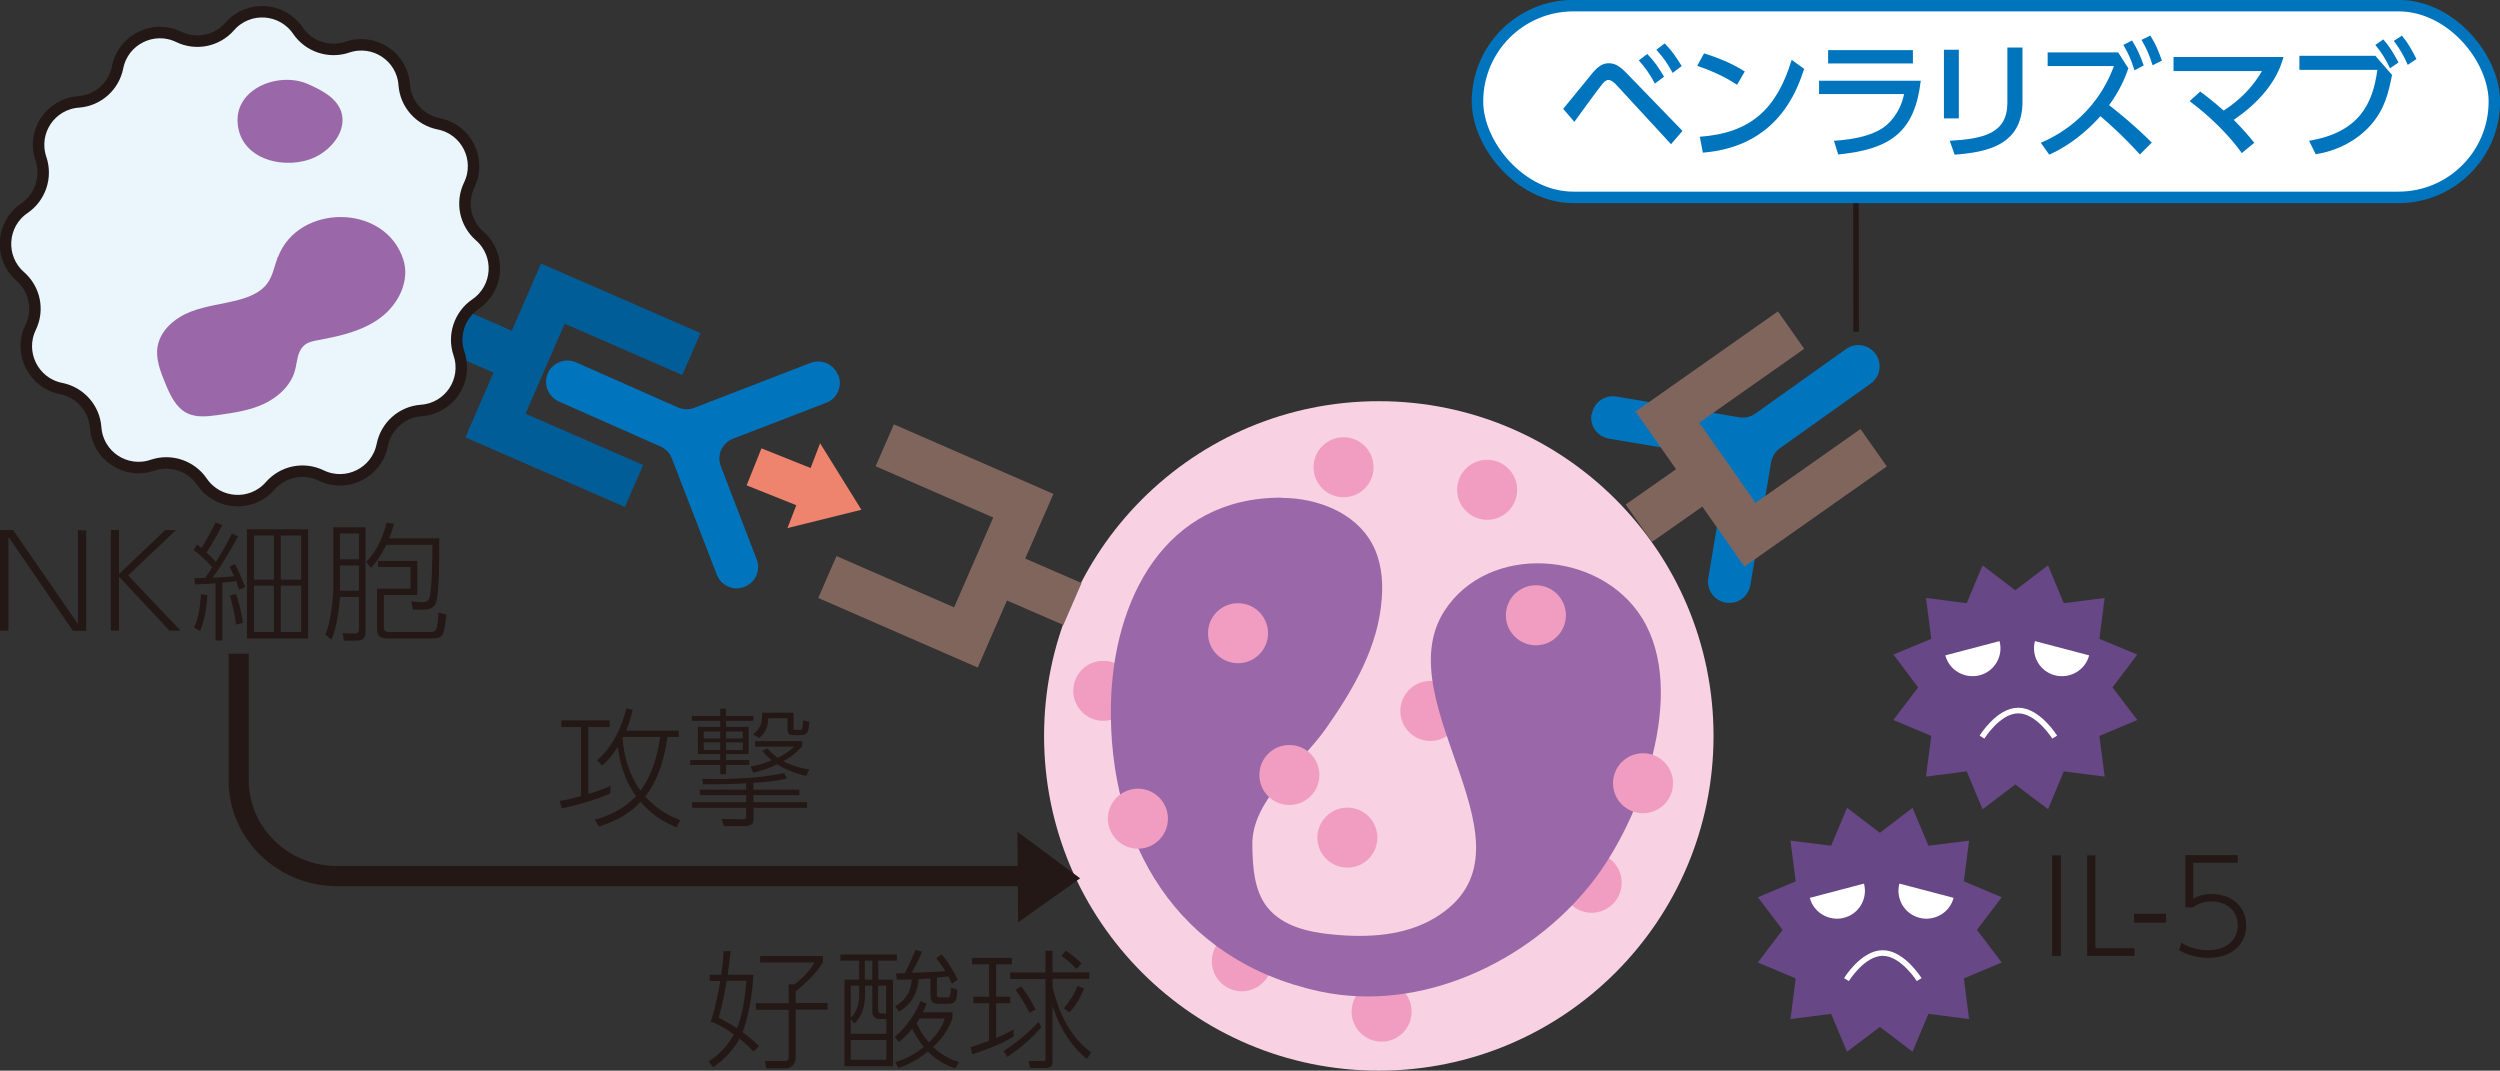
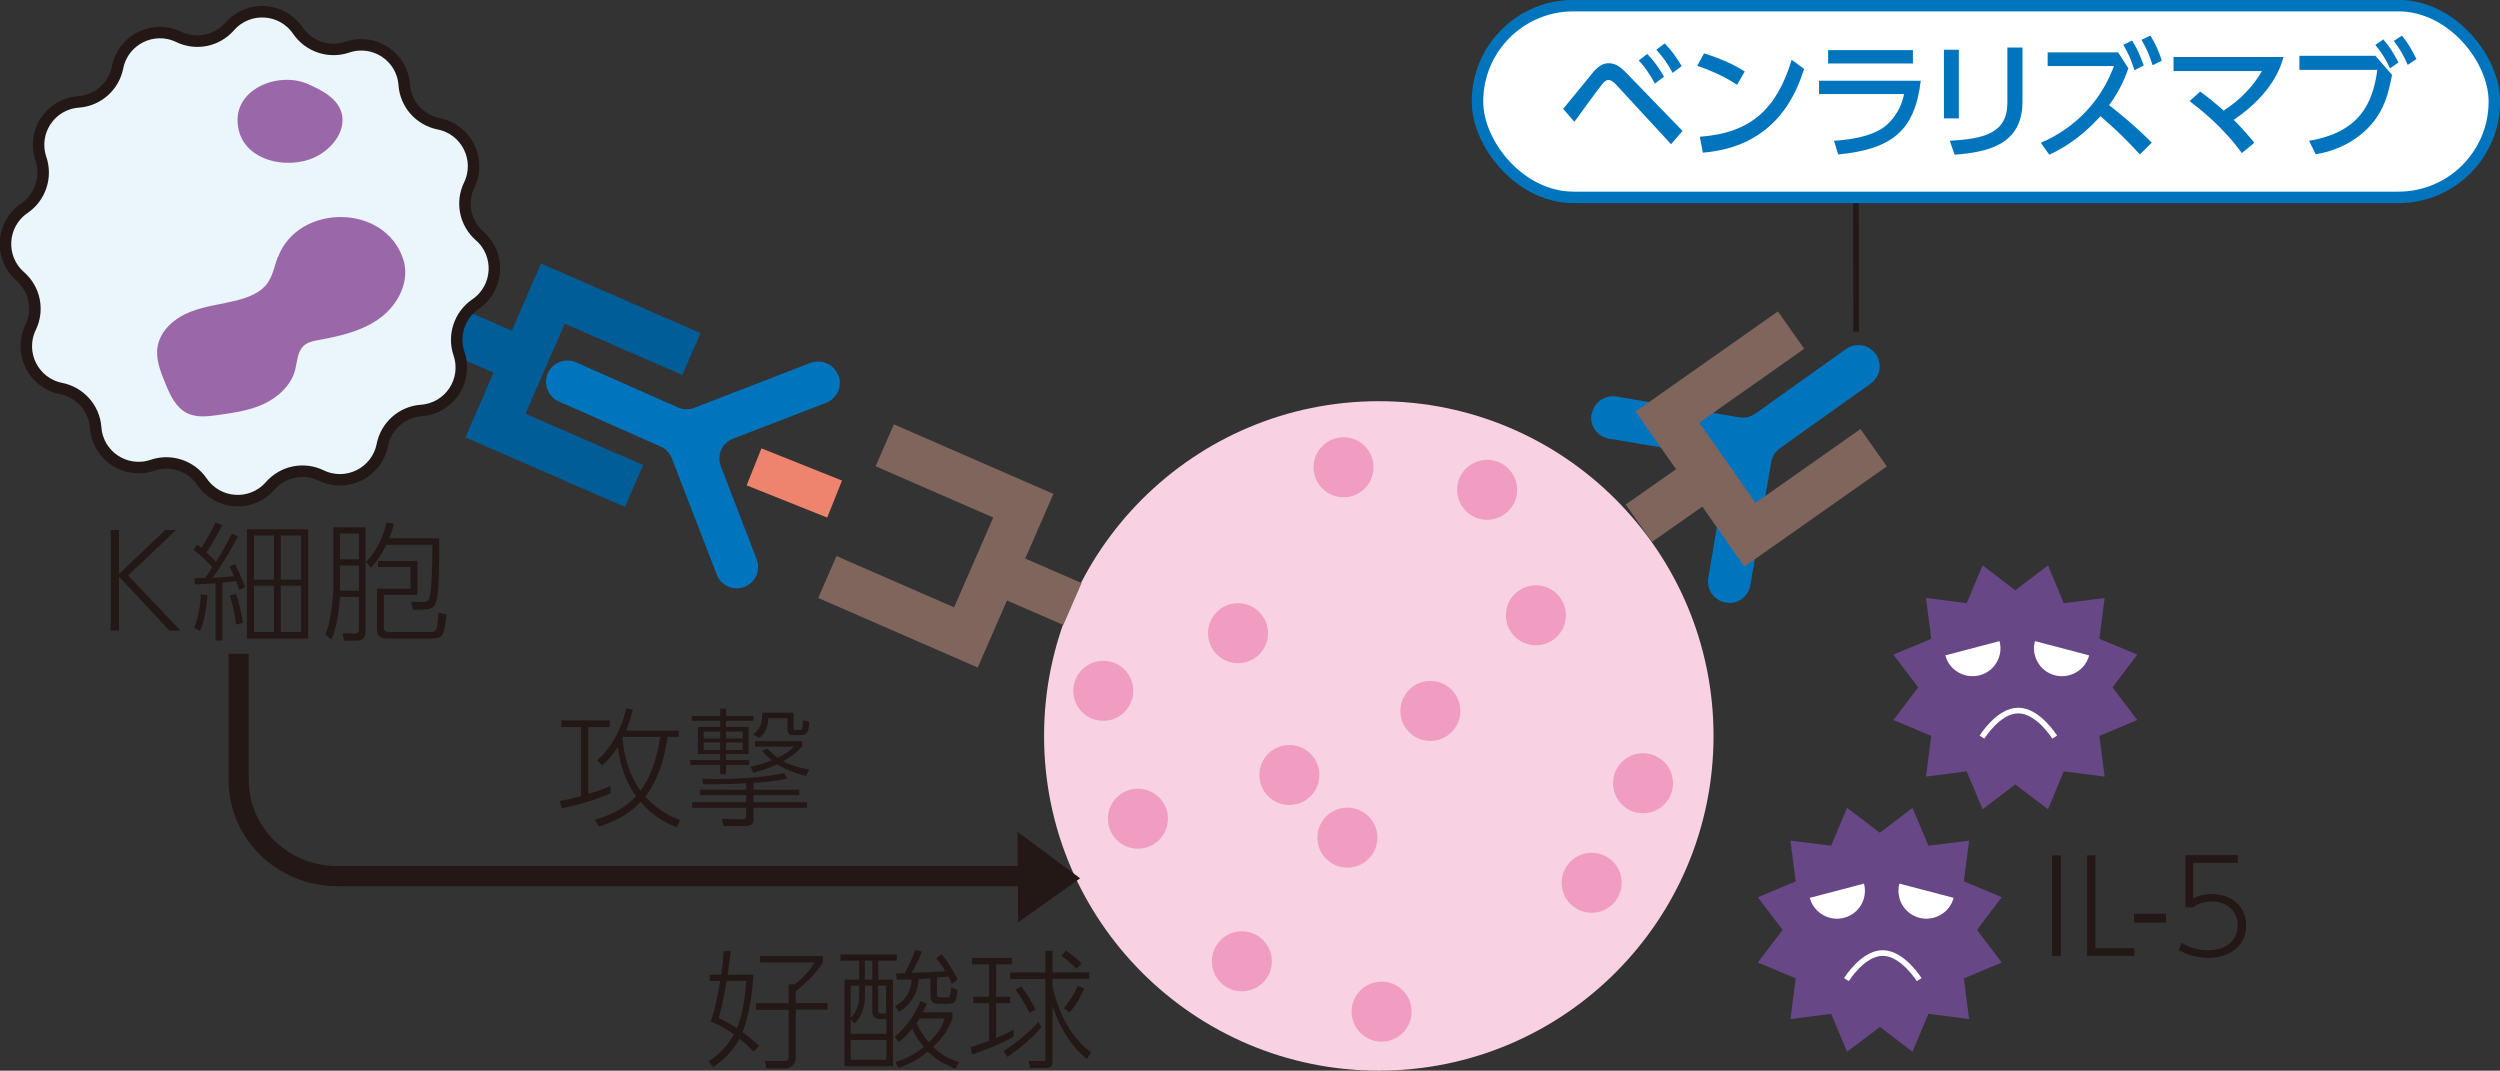
<svg xmlns="http://www.w3.org/2000/svg" id="_レイヤー_2" viewBox="0 0 124.13 53.16">
  <rect x="0" y="0" width="124.13" height="53.16" fill="#333333" stroke="none" />
  <defs>
    <style>.cls-1,.cls-2{fill:#fff;}.cls-3,.cls-4,.cls-2,.cls-5,.cls-6,.cls-7,.cls-8,.cls-9{stroke-miterlimit:10;}.cls-3,.cls-4,.cls-5,.cls-6,.cls-7,.cls-9{fill:none;}.cls-3,.cls-4,.cls-8{stroke:#231815;}.cls-4,.cls-6{stroke-width:.28px;}.cls-2{stroke:#0075bd;}.cls-2,.cls-8{stroke-width:.57px;}.cls-5{stroke:#ee846d;stroke-width:1.98px;}.cls-10{fill:#f8d2e2;}.cls-11{fill:#f09dc1;}.cls-6{stroke:#fff;}.cls-7{stroke:#005d97;}.cls-7,.cls-9{stroke-width:2.27px;}.cls-8{fill:#eaf5fc;}.cls-12{fill:#9a68a8;}.cls-13{fill:#0075bd;}.cls-14{fill:#674785;}.cls-9{stroke:#80655d;}.cls-15{fill:#231815;}.cls-16{fill:#ee846d;}</style>
  </defs>
  <g id="_レイヤー_1-2">
    <g>
      <path class="cls-13" d="M79.02,20.56h0c-.1,.58,.29,1.12,.87,1.22l4.88,.82c.58,.1,.96,.64,.87,1.22l-.82,4.88c-.1,.58,.29,1.12,.87,1.22h0c.58,.1,1.12-.29,1.22-.87l1.03-6.1c.05-.28,.2-.52,.43-.69l4.51-3.21c.48-.34,.59-1,.25-1.47h0c-.34-.48-1-.59-1.47-.25l-4.51,3.21c-.23,.16-.51,.23-.79,.18l-6.1-1.03c-.58-.1-1.12,.29-1.22,.87Z" />
      <line class="cls-4" x1="92.15" y1="8.92" x2="92.16" y2="16.47" />
      <rect class="cls-2" x="73.36" y=".28" width="50.49" height="9.52" rx="4.76" ry="4.76" />
      <g>
        <path class="cls-13" d="M77.61,5.41c.24-.28,1.27-1.56,1.49-1.82,.24-.28,.47-.45,.77-.45s.54,.12,.92,.52l2.75,2.84-.57,.66-2.72-2.95c-.11-.12-.25-.24-.39-.24-.12,0-.22,.1-.3,.2-.24,.29-1.19,1.61-1.39,1.88l-.55-.64Zm4.18-2.73c.36,.37,.59,.71,.83,1.13l-.45,.34c-.26-.48-.47-.78-.8-1.15l.42-.32Zm.87-.52c.33,.33,.57,.68,.84,1.12l-.45,.34c-.27-.49-.45-.75-.81-1.15l.42-.32Z" />
        <path class="cls-13" d="M86.25,4.21c-.41-.27-1.03-.62-1.98-.94l.34-.62c1.07,.33,1.71,.7,2.02,.9l-.38,.66Zm-1.84,2.58c2.53-.19,3.81-1.38,4.55-3.82l.62,.45c-.34,1.03-1.29,3.86-5.03,4.16l-.15-.78Z" />
        <path class="cls-13" d="M95.37,4c-.29,2.51-1.45,3.41-4.1,3.67l-.21-.68c1.11-.07,1.87-.29,2.37-.6,.35-.22,.92-.77,1.11-1.72h-4.22v-.66h5.06Zm-.39-1.51v.66h-4.21v-.66h4.21Z" />
        <path class="cls-13" d="M97.26,5.88h-.74V2.47h.74v3.42Zm3.16-.83c0,2.16-1.77,2.51-3.37,2.63l-.24-.69c1.68-.1,2.86-.36,2.86-1.89V2.36h.75v2.69Z" />
        <path class="cls-13" d="M105.68,3.38c-.17,.52-.48,1.2-.96,1.84,.51,.4,1.27,1.01,2.12,1.86l-.59,.59c-.87-.96-1.65-1.64-1.96-1.9-.33,.36-1.18,1.29-2.54,1.91l-.42-.59c.63-.27,2.68-1.23,3.63-3.81h-3.29v-.68h3.5l.5,.78Zm.18-1.37c.25,.4,.4,.73,.58,1.24l-.46,.24c-.17-.54-.28-.79-.55-1.26l.43-.22Zm.91-.24c.27,.42,.41,.77,.57,1.24l-.46,.23c-.16-.5-.27-.78-.55-1.26l.43-.21Z" />
        <path class="cls-13" d="M109.25,4.55c.22,.16,.57,.42,1.16,.94,.78-.5,1.44-1.16,1.9-1.96h-4.39v-.7h5.46c-.12,.44-.52,1.8-2.47,3.12,.49,.49,.86,.94,1.02,1.14l-.62,.51c-.93-1.29-2.08-2.19-2.59-2.58l.53-.48Z" />
        <path class="cls-13" d="M117.95,2.78l.82,.94c-.18,.89-.35,1.67-1.04,2.47-.46,.53-1.35,1.24-2.75,1.47l-.33-.67c2.49-.42,3.16-1.83,3.39-3.52h-3.87v-.7h3.78Zm.39-.82c.31,.36,.5,.67,.75,1.14l-.42,.29c-.24-.49-.4-.75-.73-1.16l.39-.27Zm.92-.19c.29,.35,.47,.66,.72,1.16l-.43,.29c-.23-.51-.37-.75-.69-1.19l.4-.26Z" />
      </g>
      <circle class="cls-10" cx="68.46" cy="36.54" r="16.62" />
      <circle class="cls-11" cx="73.84" cy="24.32" r="1.49" />
      <circle class="cls-11" cx="66.71" cy="23.2" r="1.49" />
      <circle class="cls-11" cx="79.03" cy="43.83" r="1.49" />
      <circle class="cls-11" cx="71.02" cy="35.3" r="1.49" />
      <circle class="cls-11" cx="54.78" cy="34.3" r="1.49" />
      <circle class="cls-11" cx="66.9" cy="41.59" r="1.49" />
      <circle class="cls-11" cx="61.66" cy="47.73" r="1.49" />
      <circle class="cls-11" cx="68.6" cy="50.23" r="1.49" />
      <g>
        <path class="cls-15" d="M37.41,48.39c-.09,1.66-.46,2.66-.54,2.86,.43,.31,.62,.5,.82,.68l-.27,.29c-.17-.18-.34-.36-.7-.65-.43,.8-1.05,1.23-1.31,1.42l-.22-.29c.36-.24,.87-.64,1.25-1.34-.62-.45-.95-.56-1.15-.63,.11-.34,.27-.82,.47-2.02h-.52v-.31h.57c.09-.62,.11-.95,.11-1.17h.36c-.03,.24-.04,.38-.15,1.17h1.28Zm-1.33,.31c-.04,.26-.2,1.2-.4,1.83,.22,.12,.45,.23,.91,.52,.14-.32,.38-1.08,.47-2.35h-.98Zm4.78-.92c-.36,.62-1.04,1.19-1.35,1.44v.58h1.58v.33h-1.58v2.37c0,.38-.27,.55-.5,.55h-.96l-.08-.37h.98c.17,.01,.21-.07,.21-.22v-2.32h-1.63v-.33h1.63v-.94h.29c.37-.25,.77-.69,.99-1.08h-2.7v-.32h3.12v.32Z" />
        <path class="cls-15" d="M44.53,47.39v.31h-.92v.94h.73v4.3h-2.41v-4.3h.73v-.94h-.93v-.31h2.79Zm-1.21,1.55h-.37v.48c0,.47-.13,1.05-.53,1.4l-.18-.22v.73h1.77v-.73h-.32c-.2,0-.38-.11-.38-.36v-1.3Zm-.66,0h-.42v1.61c.31-.32,.42-.73,.42-1.14v-.47Zm1.35,2.7h-1.77v.98h1.77v-.98Zm-.7-3.94h-.37v.94h.37v-.94Zm.7,1.24h-.41v1.21c0,.07,0,.17,.18,.17h.22v-1.38Zm2.5,.43c0,.12,.06,.15,.17,.15h.38c.09,0,.13,0,.16-.49l.32,.12c-.04,.51-.06,.69-.46,.69h-.52c-.13,0-.36-.06-.36-.36v-.9c-.07,0-.48,.03-.59,.04-.01,.5-.28,1.24-.98,1.61l-.19-.27c.79-.42,.82-1.17,.83-1.33-.22,.01-.47,.01-.74,.01l-.04-.31c.13,0,.27,0,.43-.01,.22-.38,.44-.91,.53-1.15l.33,.08c-.13,.34-.25,.57-.51,1.05,.43-.01,1.24-.04,1.67-.08-.1-.17-.26-.4-.45-.64l.26-.2c.36,.41,.7,1.04,.8,1.25l-.29,.22c-.07-.17-.1-.24-.17-.37-.17,.02-.36,.04-.57,.06v.82Zm.78,.89v.31c-.25,.69-.61,1.07-.96,1.42,.27,.24,.61,.53,1.29,.75l-.19,.31c-.77-.27-1.12-.61-1.36-.84-.31,.25-.68,.54-1.45,.82l-.17-.29c.69-.22,1.07-.48,1.42-.76-.2-.24-.34-.43-.58-.9-.18,.22-.33,.39-.66,.66l-.2-.26c.61-.51,1.07-1.24,1.27-1.77l.31,.12c-.08,.21-.11,.28-.19,.43h1.46Zm-1.63,.31c-.04,.08-.07,.11-.15,.23,.19,.42,.34,.64,.61,.96,.24-.24,.64-.64,.78-1.19h-1.25Z" />
        <path class="cls-15" d="M50.34,51.46c-.7,.44-1.75,.79-2.07,.89l-.07-.36c.17-.05,.34-.1,.91-.31v-1.87h-.78v-.32h.78v-1.61h-.85v-.32h1.98v.32h-.78v1.61h.7v.32h-.7v1.73c.53-.23,.74-.35,.87-.43v.36Zm-.52,.73c.81-.52,1.31-.99,1.75-1.45l.13,.27c-.59,.69-1.22,1.15-1.68,1.47l-.2-.3Zm2.44-4.99v1.08h1.83v.32h-1.83v.4c.5,2.15,1.54,2.97,1.91,3.25l-.2,.33c-.64-.49-1.29-1.35-1.71-2.63v2.7c0,.26-.04,.38-.4,.38h-.71l-.08-.35h.71c.13,.01,.13-.02,.13-.15v-3.92h-1.75v-.32h1.75v-1.08h.34Zm-1.14,3.09c-.24-.47-.46-.82-.7-1.15l.29-.16c.32,.42,.5,.73,.71,1.15l-.29,.15Zm2.33-2.19c-.3-.3-.49-.46-.75-.64l.23-.26c.42,.29,.59,.46,.77,.64l-.24,.26Zm-.63,1.96c.33-.4,.53-.72,.69-1.11l.32,.13c-.19,.45-.39,.81-.73,1.19l-.28-.21Z" />
      </g>
-       <path class="cls-12" d="M63.66,24.72c1.75,.01,3.62,.73,4.46,2.26,.45,.82,.56,1.78,.49,2.71-.16,2.42-1.42,4.55-2.78,6.49-1.27,1.8-3.69,3.54-3.65,5.79,.02,1.07,.08,2.23,.74,3.07,.75,.95,2.05,1.25,3.26,1.36,1.73,.17,3.58,.07,5.07-.83,5.63-3.4-2.5-10.63,.47-15.24,2.18-3.38,7.73-3.02,9.82,.37,2.28,3.69-.08,10.06-2.5,13.13-3.1,3.94-8.49,6.47-13.49,5.4-7.14-1.53-10.52-7.42-10.39-14.24,.1-5.2,2.67-10.32,8.5-10.28Z" />
      <g>
        <polygon class="cls-14" points="93.34 41.35 94.96 40.11 95.75 41.99 97.77 41.74 97.51 43.76 99.39 44.55 98.16 46.17 99.39 47.79 97.51 48.58 97.77 50.6 95.75 50.34 94.96 52.22 93.34 50.99 91.71 52.22 90.92 50.34 88.9 50.6 89.16 48.58 87.28 47.79 88.51 46.17 87.28 44.55 89.16 43.76 88.9 41.74 90.92 41.99 91.71 40.11 93.34 41.35" />
        <path class="cls-1" d="M92.55,43.87c.2,.75-.25,1.51-.99,1.7s-1.51-.25-1.7-.99l2.7-.71Z" />
        <path class="cls-1" d="M94.31,43.87c-.2,.75,.25,1.51,.99,1.7s1.51-.25,1.7-.99l-2.7-.71Z" />
        <path class="cls-6" d="M91.68,48.64s.81-1.32,1.8-1.32,1.81,1.32,1.81,1.32" />
      </g>
      <g>
        <polygon class="cls-14" points="100.06 29.31 101.69 28.07 102.47 29.95 104.5 29.69 104.24 31.72 106.12 32.5 104.89 34.13 106.12 35.75 104.24 36.54 104.5 38.56 102.47 38.3 101.69 40.18 100.06 38.95 98.44 40.18 97.65 38.3 95.63 38.56 95.89 36.54 94.01 35.75 95.24 34.13 94.01 32.5 95.89 31.72 95.63 29.69 97.65 29.95 98.44 28.07 100.06 29.31" />
        <path class="cls-1" d="M99.28,31.83c.2,.75-.25,1.51-.99,1.7s-1.51-.25-1.7-.99l2.7-.71Z" />
        <path class="cls-1" d="M101.04,31.83c-.2,.75,.25,1.51,.99,1.7s1.51-.25,1.7-.99l-2.7-.71Z" />
        <path class="cls-6" d="M98.41,36.6s.81-1.32,1.8-1.32,1.81,1.32,1.81,1.32" />
      </g>
      <circle class="cls-11" cx="61.47" cy="31.44" r="1.49" />
      <circle class="cls-11" cx="64.02" cy="38.48" r="1.49" />
      <circle class="cls-11" cx="56.5" cy="40.65" r="1.49" />
      <circle class="cls-11" cx="81.58" cy="38.89" r="1.49" />
      <circle class="cls-11" cx="76.26" cy="30.55" r="1.49" />
      <polyline class="cls-9" points="93.03 22.23 86.89 26.55 82.79 20.71 88.93 16.39" />
      <line class="cls-9" x1="84.15" y1="24.03" x2="81.37" y2="25.98" />
      <path class="cls-13" d="M41.63,18.63h0c.21,.55-.06,1.16-.61,1.37l-4.62,1.78c-.55,.21-.82,.82-.61,1.37l1.78,4.62c.21,.55-.06,1.16-.61,1.37h0c-.55,.21-1.16-.06-1.37-.61l-2.23-5.77c-.1-.26-.3-.47-.56-.59l-5.06-2.24c-.53-.24-.77-.86-.54-1.4h0c.24-.53,.86-.77,1.4-.54l5.06,2.24c.26,.11,.55,.12,.81,.02l5.77-2.23c.55-.21,1.16,.06,1.37,.61Z" />
      <polyline class="cls-9" points="41.08 28.65 47.96 31.65 50.81 25.11 43.93 22.11" />
      <line class="cls-9" x1="50.14" y1="28.64" x2="53.25" y2="29.99" />
      <polyline class="cls-7" points="34.33 17.58 27.45 14.58 24.6 21.13 31.48 24.13" />
      <line class="cls-7" x1="25.27" y1="17.6" x2="22.16" y2="16.24" />
      <g>
        <path class="cls-15" d="M102.33,42.47v4.99h-.44v-4.99h.44Z" />
        <path class="cls-15" d="M104.04,42.47v4.61h1.94v.38h-2.35v-4.99h.42Z" />
        <path class="cls-15" d="M107.55,45.37v.44h-1.59v-.44h1.59Z" />
        <path class="cls-15" d="M111.11,42.84h-2.21v1.78c.15-.08,.43-.23,.92-.23,1.02,0,1.71,.66,1.71,1.56s-.69,1.61-1.88,1.61c-.51,0-1.01-.13-1.46-.38l.12-.37c.59,.37,1.17,.37,1.31,.37,1.02,0,1.49-.58,1.49-1.24,0-.71-.54-1.18-1.31-1.18-.33,0-.65,.09-.91,.29h-.38v-2.59h2.6v.38Z" />
      </g>
      <g>
-         <path class="cls-15" d="M.66,26.33l3.21,4.65v-4.65h.41v4.99h-.66L.42,26.66v4.65H0v-4.99H.66Z" />
        <path class="cls-15" d="M5.92,28.49l2.28-2.17h.54l-2.38,2.25,2.6,2.74h-.55l-2.5-2.68v2.68h-.41v-4.99h.41v2.17Z" />
        <path class="cls-15" d="M11.81,26.65c-.26,.47-.7,1.28-1.26,2.04,.68-.04,.86-.06,1.07-.08-.13-.3-.15-.33-.22-.48l.26-.13c.16,.29,.41,.87,.52,1.15l-.31,.14c-.04-.14-.06-.22-.15-.44-.22,.04-.27,.04-.68,.08v2.87h-.34v-2.84c-.35,.03-.5,.04-1.02,.06l-.03-.31c.11,0,.43-.01,.54-.02,.13-.18,.21-.3,.35-.52-.12-.15-.52-.57-.93-.86l.17-.27c.09,.06,.14,.1,.22,.17,.25-.4,.49-.84,.7-1.26l.34,.12c-.11,.2-.47,.9-.79,1.36,.28,.26,.35,.34,.47,.47,.29-.45,.55-.93,.8-1.41l.29,.14Zm-2.18,4.52c.26-.53,.33-1.31,.35-1.66l.32,.04c-.03,.51-.13,1.27-.37,1.78l-.3-.17Zm2.09-.16c-.04-.45-.16-.94-.31-1.44l.31-.08c.08,.22,.29,.94,.34,1.44l-.34,.08Zm3.58-4.73v5.42h-3.04v-5.42h3.04Zm-1.7,.31h-.99v2.19h.99v-2.19Zm0,2.49h-.99v2.3h.99v-2.3Zm1.35-2.49h-1.01v2.19h1.01v-2.19Zm0,2.49h-1.01v2.3h1.01v-2.3Z" />
        <path class="cls-15" d="M18.15,26.18v5.21c0,.3-.15,.42-.46,.42h-.61l-.07-.37,.6,.02c.21,0,.21-.14,.21-.22v-1.6h-.94c-.03,.57-.17,1.6-.43,2.12l-.3-.26c.34-.72,.4-2.22,.4-2.23v-3.09h1.61Zm-.33,.31h-.94v1.28h.94v-1.28Zm0,1.59h-.94v1.25h.94v-1.25Zm3.99-1.34c0,1.29,0,2.59-.15,3.13-.05,.18-.14,.4-.66,.4h-.5l-.08-.4,.54,.03c.05,0,.24,0,.33-.13,.17-.3,.18-2.22,.18-2.72h-2.29c-.34,.68-.6,.97-.76,1.14l-.24-.29c.64-.66,.91-1.49,1.01-1.95l.36,.05c-.04,.2-.07,.35-.23,.73h2.51Zm-1.1,2.8h-1.65v1.59c0,.13,0,.25,.29,.25h2.01c.27,0,.36,0,.41-.97l.4,.11c-.13,1.03-.15,1.18-.72,1.18h-2.17c-.31,0-.56-.03-.56-.46v-2.01h1.66v-1.08h-1.61v-.3h1.95v1.68Z" />
      </g>
      <g>
        <path class="cls-15" d="M30.31,39.39c-.68,.33-1.96,.66-2.41,.75l-.11-.37c.25-.04,.5-.09,1.06-.24v-3.43h-.98v-.33h2.4v.33h-1.06v3.32c.52-.15,.85-.29,1.1-.4v.36Zm3.39-3.12v.32h-.56c-.06,.44-.25,1.86-1.1,2.96,.7,.78,1.44,1.06,1.73,1.17l-.17,.36c-.37-.15-1.12-.47-1.79-1.27-.76,.81-1.63,1.08-2.07,1.23l-.21-.34c1.23-.34,1.79-.89,2.05-1.17-.36-.5-.78-1.3-.9-2.45-.36,.56-.64,.81-.78,.93l-.25-.26c.66-.57,1.21-1.51,1.44-2.57l.33,.05c-.07,.29-.16,.62-.33,1.05h2.61Zm-2.76,.32l-.03,.05c.07,.94,.34,1.85,.89,2.62,.75-1,.93-2.35,.98-2.67h-1.84Z" />
        <path class="cls-15" d="M36.05,35.19v.36h1.36v.24h-1.36v.3h1.12v1.35h-1.12v.3h1.15v.24h-1.15v.46h-.29v-.46h-1.49v-.24h1.49v-.3h-1.11v-1.35h1.11v-.3h-1.41v-.24h1.41v-.36h.29Zm-1.18,3.48c.16,0,.37,.01,.7,.01,.49,0,2.17-.02,3.36-.3l.15,.27c-.57,.14-1.22,.2-1.67,.22v.34h2.28v.27h-2.28v.35h2.66v.28h-2.66v.54c0,.19,0,.37-.48,.37h-.99l-.11-.36,.97,.02c.25,0,.25-.03,.25-.24v-.33h-2.68v-.28h2.68v-.35h-2.3v-.27h2.3v-.32c-.58,.04-1.57,.06-2.14,.05l-.04-.28Zm.89-2.35h-.82v.35h.82v-.35Zm0,.54h-.82v.38h.82v-.38Zm1.12-.54h-.83v.35h.83v-.35Zm0,.54h-.83v.38h.83v-.38Zm.4,1.2c.25-.05,.52-.1,1.04-.31-.27-.22-.37-.34-.47-.47l.24-.12c.15,.16,.29,.29,.52,.47,.45-.22,.66-.41,.83-.56h-1.95v-.27h2.34v.25c-.15,.17-.41,.46-.94,.75,.5,.26,1.06,.37,1.29,.41l-.15,.32c-.25-.06-.86-.22-1.44-.58-.45,.22-.87,.33-1.19,.42l-.13-.3Zm2.12-2.67v.73c0,.11,0,.12,.11,.12h.18c.16,0,.16-.03,.18-.47l.31,.06c-.03,.52-.08,.67-.43,.67h-.32c-.28,0-.33-.08-.33-.34v-.5h-.95c-.03,.41-.1,.68-.46,.99l-.29-.19c.33-.28,.44-.46,.45-1.07h1.55Z" />
      </g>
      <path class="cls-8" d="M11.41,1.31h0c.92-1.05,2.59-.95,3.38,.21h0c.54,.79,1.55,1.13,2.46,.82h0c1.33-.45,2.72,.47,2.82,1.87h0c.07,.96,.77,1.75,1.72,1.94h0c1.37,.27,2.12,1.77,1.51,3.03h0c-.42,.87-.21,1.9,.52,2.54h0c1.05,.92,.95,2.59-.21,3.38h0c-.79,.54-1.13,1.55-.82,2.46h0c.45,1.33-.47,2.72-1.87,2.82h0c-.96,.07-1.75,.77-1.94,1.72h0c-.27,1.37-1.77,2.12-3.03,1.51h0c-.87-.42-1.9-.21-2.54,.52h0c-.92,1.05-2.59,.95-3.38-.21h0c-.54-.79-1.55-1.13-2.46-.82h0c-1.33,.45-2.72-.47-2.82-1.87h0c-.07-.96-.77-1.75-1.72-1.94h0c-1.37-.27-2.12-1.77-1.51-3.03h0c.42-.87,.21-1.9-.52-2.54h0c-1.05-.92-.95-2.59,.21-3.38h0c.79-.54,1.13-1.55,.82-2.46h0c-.45-1.33,.47-2.72,1.87-2.82h0c.96-.07,1.75-.77,1.94-1.72h0c.27-1.37,1.77-2.12,3.03-1.51h0c.87,.42,1.9,.21,2.54-.52Z" />
      <path class="cls-12" d="M15.65,7.8c.86-.41,1.59-1.36,1.29-2.26-.24-.7-.98-1.07-1.66-1.37-1.41-.62-3.62,.2-3.48,1.95,.14,1.86,2.45,2.35,3.85,1.68Z" />
      <path class="cls-12" d="M13.79,12.76c-.16,.44-.24,.92-.51,1.3-.33,.46-.89,.68-1.43,.83-.79,.21-1.62,.29-2.39,.59s-1.48,.9-1.63,1.7c-.12,.63,.14,1.27,.38,1.86,.24,.58,.52,1.2,1.09,1.48,.46,.22,1,.16,1.5,.09,.78-.11,1.58-.22,2.29-.55s1.36-.92,1.56-1.68c.11-.42,.11-.91,.43-1.21,.2-.19,.49-.24,.76-.29,1.08-.2,2.18-.45,3.06-1.11s1.46-1.82,1.13-2.87c-.89-2.81-5.22-2.81-6.23-.13Z" />
      <path class="cls-3" d="M11.85,32.46v6.27c0,2.64,2.19,4.77,4.89,4.77H51.38" />
      <line class="cls-5" x1="37.44" y1="23.18" x2="41.44" y2="24.78" />
-       <polygon class="cls-16" points="40.72 22.01 42.77 25.31 39.1 26.22 40.72 22.01" />
      <polygon class="cls-15" points="50.52 41.3 53.63 43.61 50.55 45.8 50.52 41.3" />
    </g>
  </g>
</svg>